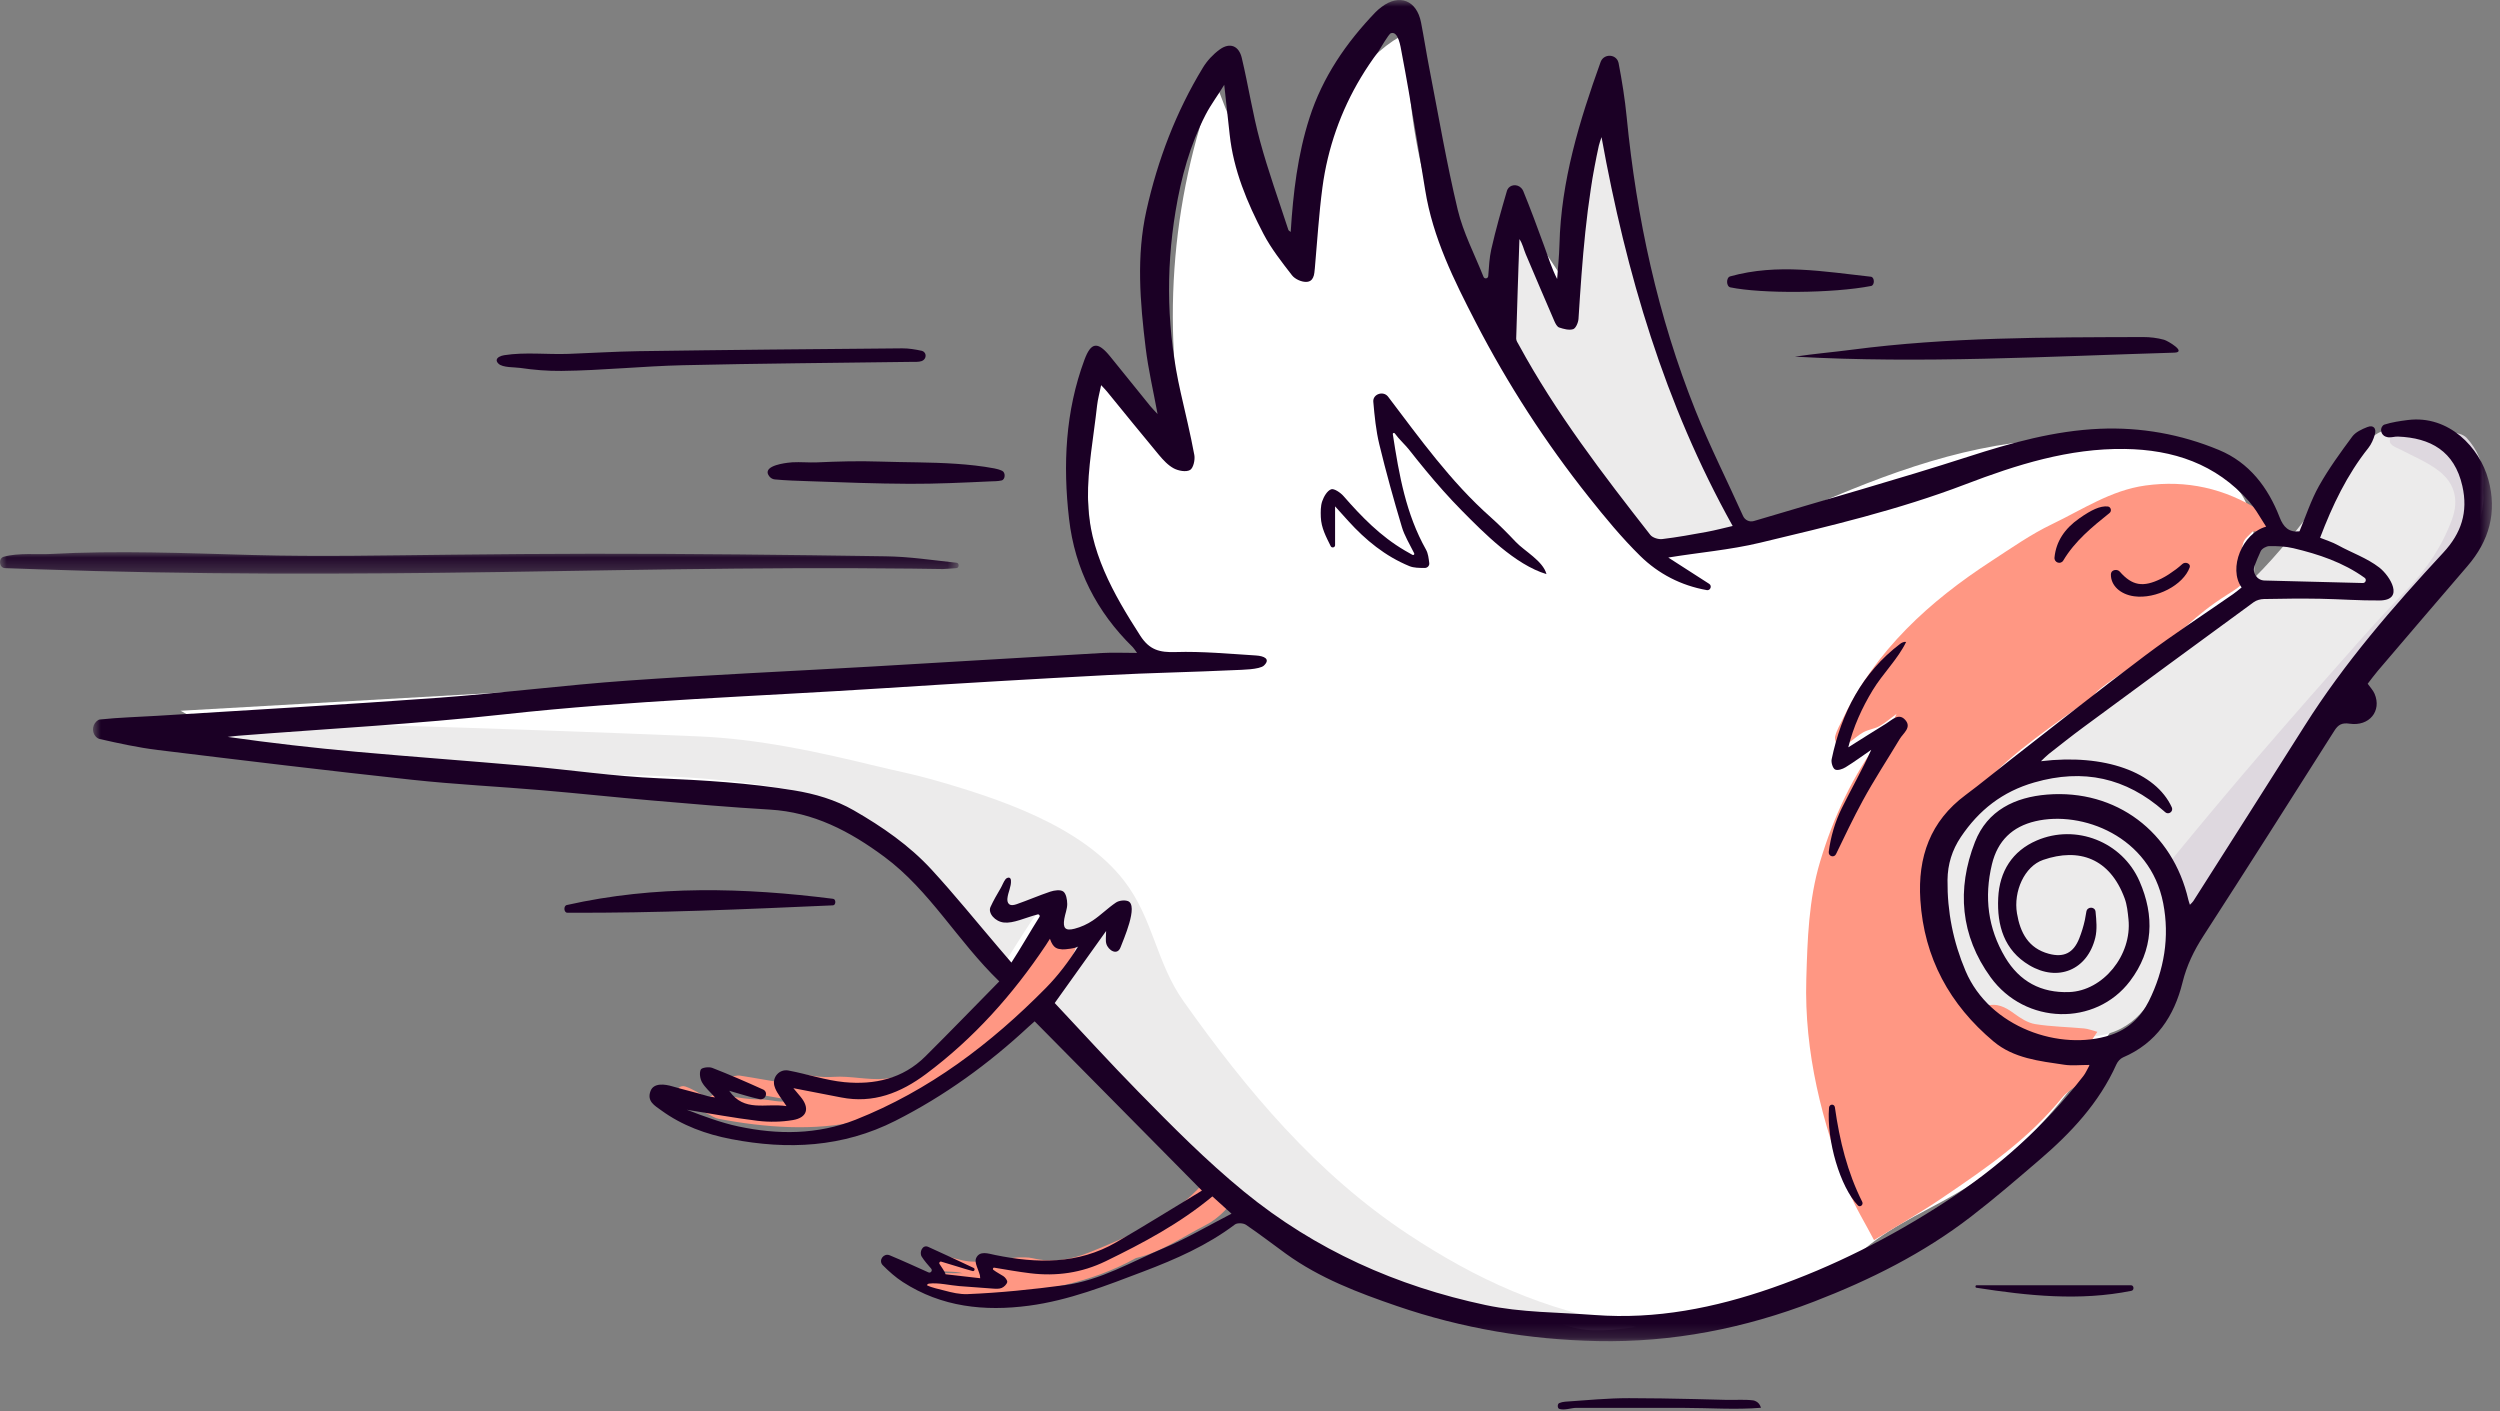
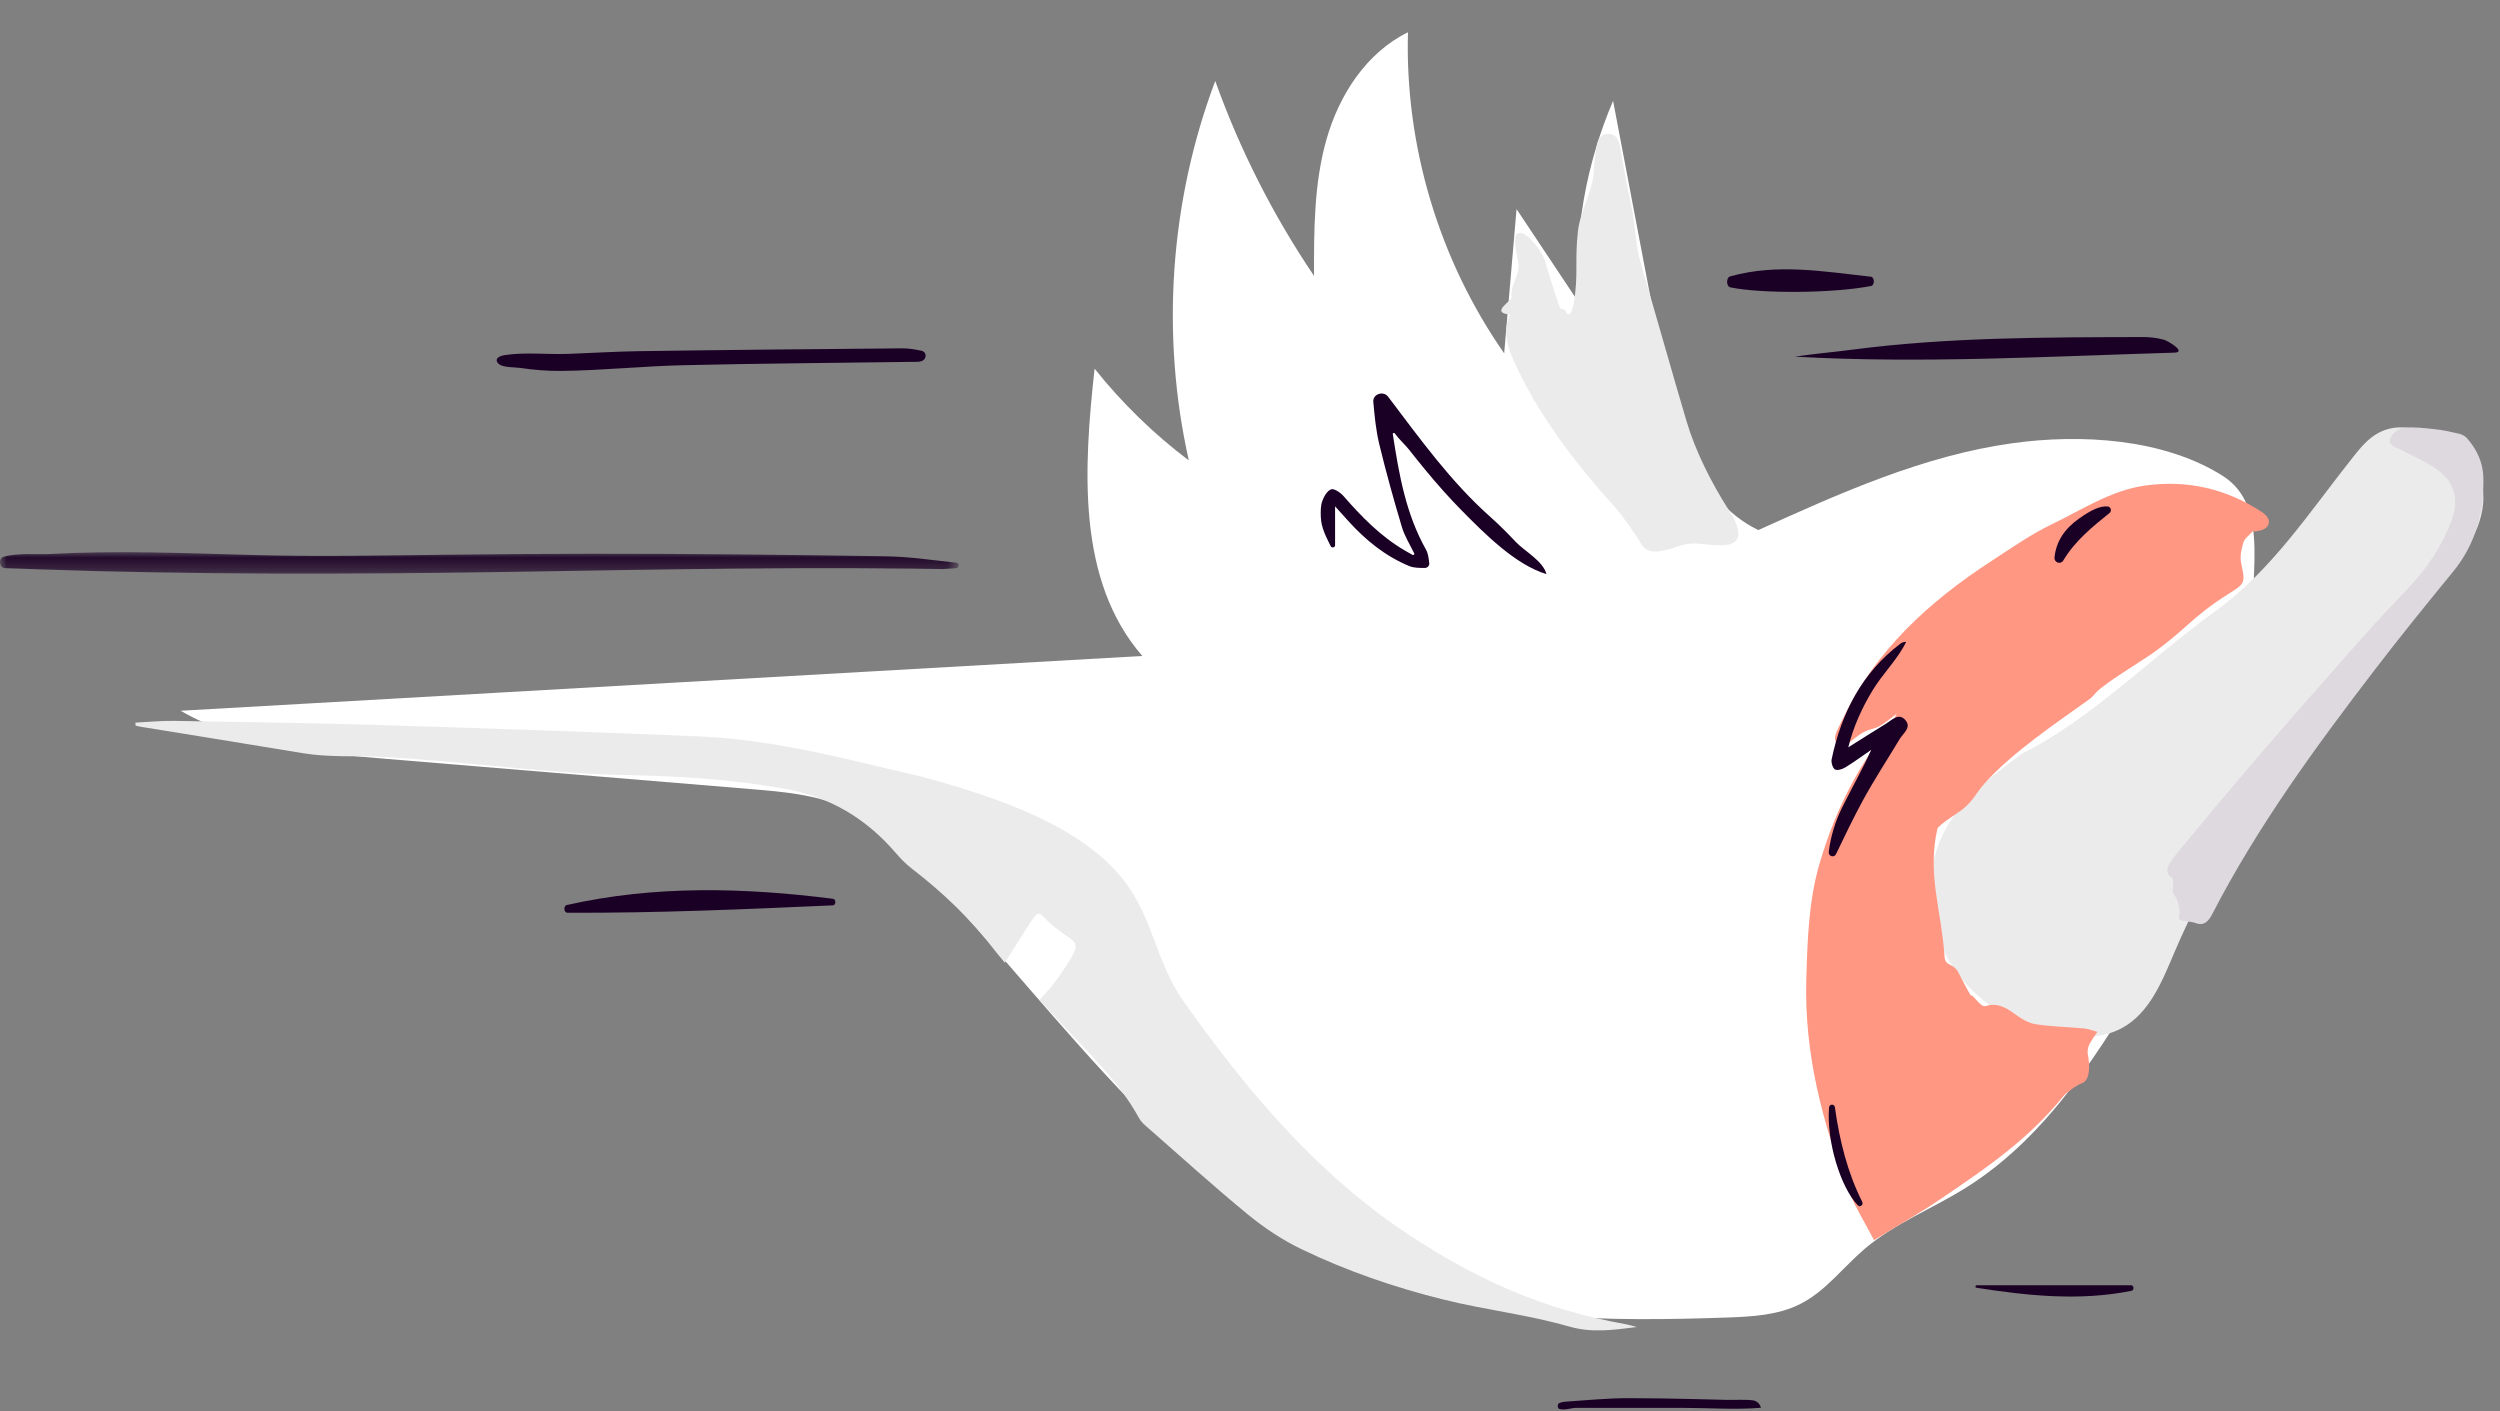
<svg xmlns="http://www.w3.org/2000/svg" width="186" height="105" viewBox="0 0 186 105" fill="none">
  <rect x="0" y="0" width="186" height="105" fill="#808080" stroke="none" />
  <path fill-rule="evenodd" clip-rule="evenodd" d="M149.751 32.972C143.117 33.889 136.914 36.68 130.818 39.438C126.038 37.118 124.521 31.203 123.533 26.01L120.014 7.506C118.006 12.185 117.101 17.327 117.391 22.405C115.871 20.122 114.351 17.839 112.831 15.556C112.524 19.133 112.217 22.71 111.91 26.287C107.064 19.345 104.517 10.847 104.752 2.402C101.663 3.913 99.64 7.054 98.699 10.344C97.758 13.633 97.757 17.106 97.764 20.526C94.719 16.021 92.244 11.137 90.414 6.024C87.04 14.983 86.349 24.921 88.449 34.256C85.835 32.284 83.474 29.985 81.437 27.429C80.628 34.827 80.094 43.172 84.99 48.804C61.139 50.163 37.288 51.522 13.438 52.881C18.03 55.53 23.52 56.028 28.812 56.466C37.853 57.216 46.895 57.965 55.935 58.714C58.265 58.907 60.645 59.113 62.783 60.053C65.129 61.084 67.008 62.923 68.765 64.78C79.285 75.896 88.272 89.653 102.597 95.155C110.735 98.281 119.705 98.325 128.425 98.026C130.313 97.961 132.269 97.865 133.951 97.011C135.831 96.057 137.126 94.283 138.728 92.918C140.954 91.022 143.749 89.936 146.232 88.387C152.43 84.521 156.37 78.014 160.08 71.748C164.481 64.316 169.045 56.107 167.743 47.582C167.103 43.391 169.154 37.785 165.344 35.387C160.934 32.611 154.772 32.277 149.751 32.972Z" fill="white" />
  <path fill-rule="evenodd" clip-rule="evenodd" d="M150.457 56.056C148.299 57.649 146.075 59.314 144.778 61.649C143.095 64.678 143.278 68.582 145.056 71.558C146.834 74.533 150.085 76.544 153.542 77.041C154.982 77.249 156.515 77.195 157.803 76.525C159.921 75.422 160.871 72.988 161.799 70.805C164.247 65.047 167.667 59.755 171.071 54.494C173.069 51.406 175.103 48.274 177.878 45.843C179.662 44.28 181.744 43.014 183.213 41.156C184.681 39.299 185.394 36.551 184.061 34.596C182.07 32.83 179.317 30.951 176.962 32.204C176.171 32.625 175.592 33.344 175.037 34.044C171.833 38.079 168.999 42.468 164.796 45.487C160.195 48.794 155.531 53.545 150.457 56.056Z" fill="#ECEBEB" />
  <path fill-rule="evenodd" clip-rule="evenodd" d="M146.62 74.059C146.848 74.003 147.346 74.973 147.721 74.853C148.561 74.585 149.202 74.928 149.859 75.412C150.325 75.755 150.87 76.105 151.422 76.194C152.623 76.387 153.851 76.404 155.065 76.517C155.367 76.546 155.661 76.666 156.043 76.767C155.787 77.167 155.57 77.442 155.428 77.751C155.336 77.952 155.292 78.214 155.332 78.428C155.468 79.136 155.568 80.36 154.876 80.6C154.509 80.727 153.729 81.295 153.491 81.587C150.857 84.806 147.897 86.818 144.437 89.168C142.854 90.243 141.181 91.187 139.428 92.265C138.761 90.979 138.02 89.814 137.529 88.552C135.565 83.501 134.226 78.313 134.389 72.833C134.476 69.893 134.563 66.952 135.417 64.102C136.419 60.758 137.869 57.633 139.999 54.841C140.406 54.308 140.804 53.767 141.109 53.108C140.691 53.415 140.295 53.764 139.846 54.017C139.475 54.225 139.014 54.274 138.639 54.477C138.245 54.69 137.916 55.019 137.537 55.266C137.29 55.426 137.005 55.529 136.738 55.658C136.662 55.364 136.47 55.042 136.535 54.784C136.652 54.314 136.917 53.881 137.13 53.436C139.56 48.357 143.553 44.737 148.184 41.726C149.649 40.773 151.094 39.754 152.662 39.003C154.92 37.921 157.048 36.477 159.611 36.123C162.68 35.698 165.524 36.334 168.134 37.999C168.552 38.265 169.005 38.628 168.72 39.126C168.547 39.428 168.012 39.524 167.58 39.554C167.347 39.822 167.002 40.055 166.907 40.365C166.756 40.853 166.639 41.42 166.742 41.904C167.067 43.428 167.052 43.389 165.696 44.252C163.022 45.954 162.605 46.884 160.009 48.702C159.281 49.212 156.546 50.858 155.936 51.539C155.789 51.704 155.645 51.88 155.468 52.008C152.986 53.792 149.712 55.978 147.672 58.265C146.926 59.102 146.889 59.493 146.011 60.219C145.785 60.405 144.206 61.389 144.144 61.658C143.363 65.031 144.45 67.741 144.675 71.184C144.723 71.909 145.323 71.637 145.691 72.332C145.993 72.901 146.217 73.373 146.62 74.059Z" fill="#FF9783" />
-   <path fill-rule="evenodd" clip-rule="evenodd" d="M58.976 81.869C57.715 81.645 56.661 81.481 55.62 81.258C55.265 81.182 54.906 81.004 54.621 80.786C54.449 80.654 54.415 80.353 54.319 80.128C54.563 80.091 54.817 79.99 55.049 80.026C56.273 80.215 57.491 80.447 58.715 80.641C58.887 80.668 59.219 80.601 59.244 80.515C59.474 79.718 60.03 79.989 60.57 80.063C61.059 80.131 61.564 80.149 62.056 80.116C63.226 80.037 64.611 80.371 65.778 80.263C67.427 80.111 68.727 79.249 69.95 78.275C72.144 76.529 74.091 73.964 75.83 71.803C76.505 70.963 76.884 70.183 77.54 69.33C77.829 68.954 78.013 68.503 78.343 67.909C78.691 68.231 79.072 68.584 79.454 68.937C79.593 69.064 79.71 69.249 79.875 69.307C80.571 69.55 81.811 69.523 81.376 70.127C80.68 71.094 79.197 73.131 78.343 73.966C75.342 76.9 73.059 78.346 69.563 80.683C68.189 81.602 65.605 82.996 63.984 83.38C60.613 84.178 56.867 83.896 53.448 83.235C53.032 83.155 52.546 82.728 52.129 82.68C51.142 82.567 50.911 81.998 50.464 81.363C50.219 81.015 50.645 80.721 50.972 80.83C51.52 81.012 52.02 81.337 52.53 81.619C52.767 81.749 53.083 81.345 53.327 81.386C54.407 81.569 55.498 81.805 56.584 81.798C57.369 81.794 58.03 82.11 58.976 81.869Z" fill="#FF9783" />
-   <path fill-rule="evenodd" clip-rule="evenodd" d="M71.636 94.727C70.884 94.535 70.063 94.673 69.542 94.467C69.325 94.382 69.307 93.389 69.138 93.175C69.39 93.078 69.792 93.33 70.041 93.337C72.725 94.157 72.161 93.862 75.756 93.548C76.103 93.562 76.462 93.525 76.794 93.604C78.257 93.953 79.656 93.735 81.029 93.184C83.947 92.016 87.349 90.53 89.472 88.084C89.7 87.821 89.239 87.568 89.499 87.227C89.961 87.488 90.46 87.719 90.902 88.034C91.679 88.587 91.762 89.42 91.082 90.112C90.682 90.518 90.21 90.886 89.708 91.143C87.998 92.016 86.335 93.189 84.515 93.598C81.225 95.437 77.353 96.146 73.535 96.42C72.263 96.511 71.008 96.509 69.799 95.969C69.399 95.79 68.914 95.815 68.503 95.652C68.302 95.572 68.183 95.276 68.027 95.079C68.247 94.961 68.463 94.753 68.687 94.743C69.595 94.705 70.506 94.727 71.636 94.727Z" fill="#FF9783" />
  <path fill-rule="evenodd" clip-rule="evenodd" d="M121.777 98.731C119.959 98.959 118.433 99.174 116.775 98.702C113.478 97.764 110.695 97.504 107.364 96.678C103.733 95.778 100.193 94.56 96.818 92.933C95.408 92.253 94.062 91.358 92.847 90.361C90.299 88.271 87.854 86.05 85.372 83.876C85.146 83.679 84.901 83.469 84.76 83.211C83.194 80.345 80.813 78.176 78.649 75.821C78.223 75.359 77.796 74.897 77.331 74.393C77.706 73.972 78.088 73.609 78.392 73.188C78.909 72.474 79.441 71.758 79.847 70.979C80.353 70.008 79.708 69.955 78.857 69.277C78.66 69.121 78.459 68.968 78.264 68.809C77.4 68.102 77.393 67.535 76.76 68.491C76.094 69.496 75.461 70.523 74.76 71.624C74.478 71.282 74.249 71.023 74.039 70.748C72.247 68.405 70.142 66.391 67.813 64.603C67.379 64.269 66.99 63.861 66.63 63.443C64.426 60.888 61.732 59.275 58.393 58.684C54.506 57.996 50.603 57.736 46.664 57.667C40.606 57.56 34.439 56.616 28.388 56.312C26.38 56.211 24.507 56.367 22.507 56.033C18.505 55.365 14.497 54.727 10.492 54.075C10.354 54.053 10.219 54.016 10.082 53.986C10.081 53.911 10.079 53.837 10.078 53.763C11.033 53.717 11.99 53.618 12.944 53.633C18.053 53.718 23.163 53.788 28.271 53.944C36.156 54.185 44.04 54.454 51.922 54.784C56.418 54.972 60.806 55.924 65.169 56.99C66.555 57.329 67.96 57.599 69.332 57.989C74.236 59.381 80.458 61.42 83.634 65.532C85.809 68.347 86.008 71.611 88.067 74.512C92.777 81.148 97.942 87.323 104.774 91.836C109.94 95.248 114.874 97.45 120.997 98.529C121.188 98.563 121.374 98.626 121.777 98.731Z" fill="#ECEBEB" />
  <path fill-rule="evenodd" clip-rule="evenodd" d="M116.851 23.319C116.928 23.09 117.037 22.866 117.077 22.63C117.459 20.391 117.139 19.419 117.403 17.164C117.581 15.636 118.538 14.186 118.587 12.64C118.605 12.092 118.687 11.545 118.766 11.002C118.842 10.484 119.009 9.972 119.626 9.96C120.231 9.949 120.442 10.422 120.541 10.952C120.794 12.313 121.006 13.684 121.314 15.032C121.714 16.782 121.614 18.039 122.121 19.759C123.22 23.492 124.376 27.622 125.483 31.353C126.151 33.605 127.336 35.922 128.577 37.881C128.763 38.174 128.967 38.464 129.101 38.783C129.487 39.697 129.467 40.366 128.505 40.535C128.22 40.586 127.919 40.563 127.626 40.555C126.796 40.531 126.014 40.298 125.126 40.564C123.978 40.908 122.658 41.494 122.066 40.412C121.798 39.921 120.656 38.301 120.277 37.881C117.215 34.488 114.287 30.721 112.468 26.489C112.097 25.625 111.837 24.32 112.37 23.403C110.791 23.288 112.496 22.374 112.468 22.133C112.342 21.07 113.065 20.681 112.968 19.616C112.915 19.041 112.396 17.438 113.022 17.33C113.645 17.223 114.719 18.736 114.897 19.277C115.261 20.391 115.567 21.526 115.959 22.628C116.218 23.357 116.298 22.675 116.617 23.382C116.695 23.361 116.773 23.34 116.851 23.319Z" fill="#ECEBEB" />
  <path fill-rule="evenodd" clip-rule="evenodd" d="M161.644 65.32C160.848 64.913 161.39 64.188 162.107 63.315C164.139 60.843 166.197 58.391 168.285 55.964C170.655 53.21 173.058 50.484 175.469 47.764C176.632 46.452 177.822 45.163 179.041 43.902C180.529 42.363 181.694 40.647 182.431 38.633C182.953 37.206 182.63 35.98 181.51 35.083C180.652 34.398 179.581 33.969 178.593 33.45C178.208 33.248 177.638 33.106 177.845 32.589C177.981 32.247 178.466 31.861 178.83 31.824C179.605 31.745 180.405 31.853 181.188 31.937C181.779 32.001 182.365 32.129 182.943 32.266C183.155 32.316 183.387 32.432 183.529 32.589C184.285 33.428 184.743 34.435 184.763 35.541C184.81 38.108 184.192 40.482 182.508 42.536C180.544 44.932 178.592 47.341 176.708 49.799C172.255 55.606 167.945 61.509 164.583 68.023C164.332 68.511 163.995 68.913 163.382 68.684C162.761 68.45 161.948 68.665 162.129 68.146C162.246 67.808 162.053 66.899 161.767 66.591C161.487 66.289 161.809 65.986 161.644 65.32Z" fill="#DED8DF" />
  <mask id="mask0_712_18346" style="mask-type:alpha" maskUnits="userSpaceOnUse" x="6" y="0" width="180" height="100">
-     <path d="M6.919 0H185.401V99.783H6.919V0Z" fill="white" />
-   </mask>
+     </mask>
  <g mask="url(#mask0_712_18346)">
    <path fill-rule="evenodd" clip-rule="evenodd" d="M168.476 43.19C170.931 43.252 173.349 43.314 175.795 43.377C176.003 43.382 176.098 43.111 175.929 42.989C175.927 42.987 175.925 42.986 175.923 42.985C174.326 41.838 172.502 41.233 170.623 40.786C170.047 40.649 169.435 40.624 168.84 40.63C168.618 40.632 168.286 40.815 168.197 41.007C168.03 41.363 167.881 41.728 167.744 42.083C167.541 42.607 167.918 43.175 168.476 43.19ZM69.028 95.536C68.999 95.556 68.977 95.585 68.965 95.622C69.319 95.805 69.849 95.906 70.251 96.014C70.819 96.167 71.401 96.306 71.993 96.282C74.404 96.184 76.817 95.934 79.212 95.615C81.877 95.26 84.2 93.867 86.634 92.839C88.305 92.134 89.88 91.198 91.625 90.299C91.06 89.789 90.644 89.413 90.202 89.013C87.758 91.044 85.043 92.481 82.269 93.832C80.472 94.706 78.604 94.968 76.652 94.731C75.756 94.623 74.867 94.461 73.976 94.315C73.883 94.3 73.833 94.421 73.908 94.479C74.144 94.66 74.405 94.787 74.647 94.943C74.79 95.037 74.968 95.272 74.937 95.393C74.892 95.567 74.696 95.754 74.519 95.826C74.323 95.906 74.075 95.886 73.853 95.87C73.027 95.811 72.201 95.749 71.375 95.686C70.678 95.632 69.805 95.412 69.117 95.502C69.083 95.507 69.052 95.518 69.028 95.536ZM59.027 80.96C59.244 81.22 59.403 81.41 59.562 81.6C60.258 82.438 60.067 83.152 58.991 83.333C58.142 83.476 57.244 83.493 56.389 83.391C54.617 83.178 52.859 82.847 51.095 82.566C52.349 83.043 53.626 83.529 54.947 83.81C57.882 84.435 60.828 84.426 63.654 83.307C69.119 81.143 73.715 77.661 77.82 73.497C78.716 72.589 79.55 71.49 80.221 70.403C80.131 70.55 79.21 70.651 79.035 70.634C78.676 70.598 78.365 70.583 78.115 69.844C78.002 70.022 77.911 70.172 77.814 70.317C75.352 74.001 72.442 77.262 68.886 79.912C67.005 81.314 64.969 82.119 62.582 81.65C61.436 81.424 60.289 81.205 59.027 80.96ZM119.154 10.202C119.072 10.46 118.995 10.645 118.953 10.838C118.016 15.082 117.717 19.402 117.44 23.726C117.422 24 117.24 24.427 117.042 24.491C116.736 24.588 116.336 24.476 116.004 24.366C115.85 24.316 115.726 24.078 115.648 23.899C114.929 22.241 114.223 20.577 113.517 18.914C113.358 18.54 113.281 18.131 113.046 17.789C112.963 20.257 112.873 22.724 112.805 25.192C112.801 25.351 112.926 25.519 113.009 25.672C115.762 30.733 119.25 35.279 122.78 39.792C122.948 40.006 123.381 40.141 123.667 40.107C124.783 39.974 125.891 39.771 126.997 39.569C127.621 39.454 128.235 39.289 128.911 39.133C123.845 30.048 120.99 20.342 119.154 10.202ZM78.471 74.625C80.528 76.814 82.571 79.062 84.695 81.228C87.222 83.806 89.751 86.365 92.562 88.664C97.879 93.011 103.927 95.692 110.533 97.097C113.176 97.659 115.945 97.632 118.659 97.837C123.202 98.18 127.576 97.308 131.839 95.823C136.391 94.237 140.65 92.074 144.715 89.433C148.68 86.857 152.115 83.778 155.007 80.051C155.176 79.833 155.284 79.568 155.472 79.231C154.739 79.231 154.154 79.302 153.592 79.218C151.74 78.943 149.821 78.745 148.32 77.484C145.063 74.75 143.15 71.279 142.874 66.952C142.67 63.758 143.613 61.097 146.242 59.146C147.388 58.295 148.487 57.379 149.615 56.502C152.941 53.915 156.24 51.293 159.609 48.764C161.733 47.17 163.963 45.72 166.143 44.202C166.363 44.048 166.567 43.871 166.776 43.707C165.763 42.292 166.827 39.668 168.6 39.183C168.356 38.796 168.122 38.414 167.881 38.04C167.742 37.826 167.492 37.492 167.323 37.3C164.857 34.502 161.675 33.456 158.089 33.403C153.93 33.342 150.036 34.577 146.223 36.035C141.25 37.937 136.093 39.149 130.943 40.381C128.709 40.916 126.393 41.107 124.12 41.481L127.162 43.437C127.394 43.586 127.256 43.952 126.985 43.904C126.983 43.904 126.98 43.903 126.977 43.903C125.073 43.564 123.389 42.693 122.034 41.362C120.653 40.005 119.41 38.493 118.2 36.971C114.987 32.928 112.171 28.58 109.797 23.985C108.174 20.843 106.603 17.688 106.035 14.147C105.64 11.685 105.227 9.226 104.804 6.768C104.64 5.812 104.461 4.857 104.282 3.904C104.202 3.477 104.036 2.285 103.485 2.471C103.3 2.533 102.678 3.663 102.539 3.85C102.08 4.465 101.65 5.101 101.254 5.76C99.752 8.256 98.774 11.044 98.39 13.938C98.125 15.932 98.005 17.945 97.825 19.949C97.783 20.415 97.75 20.962 97.177 20.973C96.823 20.98 96.344 20.763 96.127 20.484C95.363 19.497 94.576 18.499 94.001 17.398C92.789 15.075 91.772 12.662 91.487 10.008C91.354 8.775 91.217 7.543 91.083 6.31C90.635 7.059 90.098 7.76 89.698 8.534C88.534 10.788 87.881 13.185 87.463 15.703C86.709 20.249 86.832 24.731 87.844 29.207C88.194 30.754 88.571 32.297 88.859 33.856C88.924 34.213 88.784 34.829 88.539 34.968C88.242 35.136 87.678 35.031 87.331 34.848C86.905 34.621 86.543 34.227 86.224 33.846C84.92 32.284 83.643 30.699 82.355 29.125C82.239 28.983 82.108 28.855 81.925 28.656C81.807 29.237 81.675 29.7 81.623 30.171C81.369 32.495 80.913 34.825 80.945 37.147C80.996 40.959 82.826 44.172 84.836 47.296C85.522 48.363 86.283 48.55 87.457 48.513C89.446 48.451 91.445 48.643 93.438 48.767C94.054 48.806 94.544 49.028 94.04 49.514C93.719 49.823 92.341 49.833 91.903 49.854C88.731 50.006 85.555 50.059 82.385 50.227C76.841 50.52 71.299 50.845 65.759 51.202C56.353 51.809 46.93 52.112 37.548 53.144C30.963 53.868 24.338 54.219 17.731 54.738C17.466 54.759 17.203 54.796 16.939 54.826C20.144 55.28 23.324 55.644 26.51 55.932C30.719 56.312 34.934 56.614 39.143 56.986C42.43 57.276 45.707 57.764 48.999 57.903C52.376 58.046 55.734 58.253 59.07 58.803C60.637 59.061 62.143 59.497 63.528 60.294C65.644 61.512 67.653 62.898 69.312 64.702C71.043 66.586 72.654 68.583 74.318 70.53C74.602 70.862 74.887 71.194 75.248 71.616C75.885 70.645 76.718 69.191 77.335 68.219C77.395 68.123 77.307 68.005 77.199 68.034C76.237 68.29 75.409 68.707 74.703 68.637C74.033 68.572 73.487 67.933 73.692 67.482C73.912 66.999 74.178 66.541 74.447 66.085C74.573 65.871 74.657 65.616 74.808 65.418C74.892 65.307 75.075 65.243 75.164 65.35C75.2 65.393 75.21 65.453 75.215 65.509C75.248 65.961 74.996 66.386 74.952 66.838C74.938 66.988 74.955 67.157 75.066 67.258C75.217 67.394 75.451 67.336 75.642 67.27C76.484 66.977 77.303 66.62 78.147 66.336C78.448 66.237 78.897 66.174 79.107 66.329C79.322 66.487 79.399 66.934 79.402 67.256C79.405 67.624 79.244 67.992 79.183 68.364C79.069 69.062 79.26 69.275 79.951 69.096C80.425 68.974 80.898 68.759 81.305 68.485C81.906 68.082 82.425 67.554 83.026 67.151C83.254 66.999 83.647 66.95 83.905 67.037C84.749 67.325 83.541 70.002 83.376 70.462C83.129 71.147 82.447 70.689 82.312 70.221C82.237 69.963 82.295 69.666 82.295 69.267C81 71.081 79.779 72.791 78.471 74.625ZM69.28 94.387C69.033 94.097 68.773 93.813 68.574 93.492C68.377 93.175 68.627 92.575 69.057 92.766C70.192 93.27 71.312 93.809 72.438 94.334C72.573 94.397 72.501 94.605 72.357 94.566C71.7 94.391 70.763 94.074 70.027 93.866C69.927 93.838 69.845 93.947 69.898 94.036C70.049 94.286 70.29 94.579 70.349 94.805C71.191 94.901 72.051 95 72.927 95.1C72.916 94.98 72.917 94.93 72.905 94.883C72.796 94.453 72.478 93.929 72.619 93.613C72.881 93.025 73.521 93.266 74.029 93.37C77.138 94.006 80.198 94.08 83.057 92.422C85.216 91.169 87.335 89.845 89.424 88.581C85.201 84.308 81.113 80.172 76.978 75.988C76.9 76.056 76.713 76.214 76.534 76.381C73.541 79.166 70.274 81.534 66.618 83.386C62.691 85.373 58.614 85.557 54.417 84.752C52.538 84.392 50.746 83.744 49.178 82.597C48.725 82.264 48.106 81.943 48.4 81.169C48.643 80.531 49.499 80.671 50.003 80.819C51.01 81.114 51.666 81.253 52.671 81.555C52.788 81.59 52.913 81.6 53.197 81.65C52.805 81.207 52.446 80.906 52.231 80.524C52.083 80.261 52.019 79.83 52.136 79.579C52.208 79.427 52.742 79.354 52.99 79.45C54.272 79.948 55.534 80.499 56.788 81.067C56.807 81.075 56.825 81.086 56.842 81.097C57.118 81.287 56.992 81.737 56.661 81.781C56.607 81.788 56.554 81.788 56.504 81.777C55.778 81.619 55.069 81.387 54.252 81.154C55.369 82.771 56.946 82.056 58.515 82.295C58.156 81.743 57.843 81.384 57.673 80.966C57.648 80.906 57.628 80.843 57.611 80.779C57.443 80.132 57.994 79.526 58.647 79.644L58.658 79.646C60.051 79.906 61.419 80.377 62.82 80.512C65.053 80.726 67.169 80.263 68.843 78.6C70.688 76.766 72.496 74.896 74.347 73.015C71.216 69.988 69.187 66.26 65.799 63.749C63.22 61.837 60.523 60.423 57.264 60.233C54.349 60.063 51.439 59.807 48.53 59.557C45.79 59.322 43.056 59.026 40.316 58.793C37.102 58.519 33.877 58.363 30.672 58.017C24.359 57.334 18.054 56.572 11.75 55.801C10.292 55.623 8.848 55.307 7.413 54.981C7.351 54.968 7.293 54.938 7.237 54.899C6.831 54.611 6.816 54 7.183 53.664C7.264 53.59 7.347 53.539 7.435 53.53C8.85 53.378 10.277 53.345 11.699 53.256C18.687 52.816 25.677 52.424 32.659 51.912C37.346 51.569 42.015 50.969 46.703 50.637C52.739 50.21 58.787 49.942 64.828 49.593C70.545 49.263 76.26 48.911 81.978 48.584C82.792 48.537 83.611 48.577 84.595 48.577C84.41 48.326 84.354 48.223 84.274 48.145C81.591 45.522 79.969 42.345 79.538 38.605C79.075 34.586 79.26 30.605 80.684 26.765C81.177 25.438 81.675 25.391 82.594 26.518C83.594 27.745 84.582 28.981 85.58 30.211C85.733 30.398 85.906 30.568 86.123 30.803C85.81 29.097 85.434 27.502 85.237 25.885C84.822 22.479 84.534 19.063 85.295 15.656C86.136 11.889 87.493 8.328 89.496 5.034C89.811 4.515 90.26 4.035 90.75 3.68C91.497 3.14 92.172 3.394 92.389 4.311C92.877 6.365 93.195 8.463 93.747 10.498C94.351 12.726 95.139 14.903 95.853 17.101C95.871 17.156 95.951 17.191 96.028 17.258C96.21 14.354 96.543 11.52 97.426 8.771C98.404 5.725 100.154 3.183 102.336 0.909C102.474 0.764 102.633 0.637 102.792 0.516C104.105 -0.486 105.403 0.018 105.724 1.666C105.947 2.804 106.121 3.951 106.343 5.088C107.026 8.597 107.623 12.127 108.453 15.599C108.865 17.319 109.714 18.932 110.373 20.595C110.445 20.776 110.71 20.734 110.725 20.54C110.781 19.819 110.811 19.172 110.951 18.55C111.283 17.083 111.697 15.633 112.119 14.189C112.127 14.165 112.136 14.14 112.147 14.117C112.335 13.721 112.88 13.671 113.18 13.989C113.242 14.055 113.294 14.125 113.326 14.204C113.877 15.552 114.383 16.921 114.882 18.291C115.182 19.112 115.438 19.949 115.851 20.757C115.91 19.901 116.002 19.047 116.024 18.191C116.142 13.459 117.506 9.012 119.084 4.618C119.095 4.587 119.107 4.558 119.122 4.529C119.375 4.029 120.116 4.019 120.366 4.522C120.391 4.573 120.41 4.626 120.421 4.68C120.676 6.01 120.893 7.354 121.024 8.702C121.758 16.217 123.34 23.534 126.144 30.546C127.209 33.207 128.509 35.773 129.683 38.39C129.823 38.701 130.166 38.861 130.49 38.764C135.806 37.173 141.154 35.682 146.434 33.979C149.643 32.943 152.856 32.044 156.226 31.901C159.283 31.771 162.269 32.306 165.094 33.481C167.341 34.415 168.741 36.254 169.608 38.496C169.891 39.227 170.298 39.622 171.082 39.532C171.558 38.401 171.937 37.214 172.534 36.153C173.256 34.868 174.132 33.665 175.01 32.479C175.257 32.145 175.723 31.933 176.13 31.773C176.589 31.593 176.818 31.871 176.689 32.325C176.587 32.681 176.429 33.049 176.201 33.335C174.617 35.325 173.536 37.587 172.614 40.01C173.042 40.185 173.522 40.329 173.951 40.567C174.943 41.117 176.094 41.509 177.018 42.223C177.817 42.84 178.933 44.654 177.048 44.675C175.575 44.691 174.102 44.574 172.628 44.548C171.23 44.523 169.831 44.54 168.433 44.568C168.176 44.573 167.878 44.654 167.674 44.803C163.443 47.895 159.221 50.998 155.003 54.108C154.135 54.748 153.291 55.42 152.441 56.085C152.256 56.23 152.093 56.405 151.847 56.634C156.594 56.061 160.383 57.447 161.582 60.064C161.722 60.37 161.344 60.651 161.093 60.429C161.06 60.399 161.026 60.37 160.993 60.34C158.166 57.859 154.999 57.166 151.357 58.212C148.978 58.895 147.233 60.27 145.886 62.274C145.238 63.238 144.906 64.303 144.895 65.473C144.872 67.825 145.316 70.07 146.238 72.241C148.029 76.457 153.283 78.234 157.02 77.01C158.329 76.581 159.275 75.687 159.877 74.478C161.02 72.18 161.43 69.709 160.942 67.198C159.974 62.217 154.899 60.283 151.429 61.1C149.718 61.502 148.621 62.552 148.2 64.303C147.612 66.748 147.899 69.066 149.184 71.226C150.254 73.025 151.86 73.886 153.947 73.81C156.466 73.719 158.631 71.069 158.359 68.393C158.305 67.868 158.254 67.324 158.073 66.836C156.974 63.855 154.679 63.057 152.011 63.975C150.62 64.454 149.788 66.322 150.064 67.96C150.304 69.39 150.911 70.552 152.43 70.96C153.55 71.262 154.267 70.903 154.697 69.815C154.872 69.372 155.014 68.91 155.115 68.445C155.159 68.241 155.189 68.034 155.227 67.819C155.295 67.435 155.863 67.436 155.908 67.823C155.908 67.826 155.908 67.829 155.909 67.832C155.973 68.475 156.038 69.161 155.887 69.775C155.298 72.164 153.111 73.08 150.981 71.813C149.108 70.7 148.568 68.855 148.667 66.807C148.762 64.835 149.71 63.318 151.531 62.533C154.443 61.277 157.887 62.615 159.178 65.561C160.302 68.126 160.224 70.685 158.468 72.999C155.91 76.369 150.68 76.262 148.1 72.705C145.861 69.619 145.564 66.161 146.937 62.646C147.862 60.28 149.931 59.309 152.303 59.117C157.439 58.703 161.656 61.895 162.817 66.959C162.839 67.056 162.876 67.148 162.929 67.316C163.038 67.201 163.125 67.133 163.182 67.044C165.947 62.696 168.717 58.35 171.47 53.994C174.428 49.314 178.032 45.157 181.776 41.122C183.12 39.674 183.641 38.109 183.198 36.153C182.611 33.564 180.835 32.575 178.401 32.481C178.153 32.472 177.895 32.571 177.657 32.531C177.605 32.522 177.555 32.508 177.505 32.491C177.173 32.377 177.038 31.955 177.265 31.687C177.304 31.641 177.347 31.607 177.395 31.591C177.953 31.412 178.545 31.326 179.13 31.251C182.207 30.856 184.483 33.312 185.132 35.674C185.803 38.116 185.196 40.243 183.568 42.129C181.337 44.716 179.122 47.318 176.903 49.916C176.643 50.221 176.409 50.547 176.156 50.871C176.342 51.135 176.557 51.353 176.669 51.617C177.215 52.9 176.275 54.057 174.812 53.843C174.248 53.761 173.969 53.903 173.672 54.373C170.443 59.472 167.206 64.566 163.931 69.636C163.229 70.722 162.692 71.826 162.377 73.101C161.759 75.607 160.425 77.614 157.952 78.671C157.749 78.758 157.552 78.982 157.459 79.191C156.168 82.066 154.079 84.287 151.738 86.293C150.062 87.731 148.387 89.175 146.639 90.521C143.098 93.25 139.143 95.224 134.994 96.827C129.799 98.834 124.412 99.891 118.862 99.777C113.775 99.672 108.788 98.835 103.931 97.169C101.025 96.172 98.195 95.097 95.685 93.287C94.689 92.569 93.718 91.813 92.701 91.126C92.502 90.991 92.056 90.968 91.878 91.102C89.81 92.662 87.467 93.689 85.082 94.595C82.302 95.651 79.516 96.752 76.547 97.145C73.25 97.581 70.055 97.248 67.172 95.384C66.63 95.033 66.133 94.592 65.677 94.131C65.662 94.115 65.648 94.099 65.634 94.081C65.371 93.727 65.755 93.234 66.168 93.384C66.178 93.387 66.187 93.391 66.197 93.395C67.165 93.798 68.119 94.236 69.076 94.665C69.247 94.742 69.402 94.53 69.28 94.387Z" fill="#1B0025" />
  </g>
  <mask id="mask1_712_18346" style="mask-type:alpha" maskUnits="userSpaceOnUse" x="0" y="41" width="72" height="2">
    <path d="M0 41.083H71.324V42.68H0V41.083Z" fill="white" />
  </mask>
  <g mask="url(#mask1_712_18346)">
    <path fill-rule="evenodd" clip-rule="evenodd" d="M0.282 41.42C1.368 41.117 2.816 41.268 3.721 41.218C8.754 40.939 13.793 41.157 18.827 41.294C23.778 41.428 28.732 41.319 33.684 41.268C37.127 41.233 40.568 41.201 44.011 41.198C51.302 41.193 58.594 41.276 65.886 41.386C67.647 41.412 69.406 41.681 71.164 41.869C71.167 41.869 71.17 41.87 71.173 41.87C71.386 41.895 71.369 42.258 71.155 42.269C70.743 42.29 70.318 42.341 70.146 42.338C69.386 42.325 68.626 42.315 67.866 42.306C66.405 42.289 64.943 42.279 63.482 42.274C60.559 42.265 57.637 42.278 54.714 42.305C48.87 42.36 43.026 42.469 37.182 42.56C25.72 42.734 14.273 42.759 2.815 42.355C2.005 42.326 1.194 42.298 0.384 42.269L0.37 42.269C-0.067 42.254 -0.142 41.538 0.282 41.42Z" fill="#1B0025" />
  </g>
  <path fill-rule="evenodd" clip-rule="evenodd" d="M36.953 26.79C36.966 26.595 37.245 26.469 37.515 26.426C39.052 26.183 40.73 26.386 42.289 26.329C44.035 26.266 45.778 26.153 47.525 26.127C54.056 26.031 60.589 25.974 67.121 25.917C67.61 25.913 68.109 25.998 68.588 26.102C68.622 26.109 68.655 26.123 68.686 26.143C68.943 26.304 68.918 26.665 68.659 26.822C68.628 26.841 68.596 26.857 68.562 26.868C68.339 26.942 68.074 26.919 67.828 26.923C62.159 27.002 56.489 27.04 50.822 27.172C47.805 27.242 44.794 27.563 41.773 27.596C40.748 27.606 39.721 27.525 38.709 27.374C38.292 27.312 37.394 27.363 37.086 27.057C36.986 26.958 36.947 26.868 36.953 26.79Z" fill="#1B0025" />
  <path fill-rule="evenodd" clip-rule="evenodd" d="M161.761 26.238C152.354 26.515 142.951 27.065 133.536 26.535C134.94 26.323 136.353 26.205 137.76 26.021C144.969 25.078 152.208 25.099 159.446 25.077C159.967 25.075 160.499 25.14 161.006 25.278C161.282 25.353 162.73 26.209 161.761 26.238Z" fill="#1B0025" />
  <path fill-rule="evenodd" clip-rule="evenodd" d="M42.17 67.334C48.757 65.849 55.366 66.037 61.983 66.871C62.211 66.899 62.2 67.348 61.972 67.358C55.385 67.649 48.798 67.942 42.207 67.906C41.944 67.905 41.911 67.392 42.17 67.334Z" fill="#1B0025" />
-   <path fill-rule="evenodd" clip-rule="evenodd" d="M57.126 35.035C57.297 34.53 58.75 34.407 58.95 34.395C59.563 34.36 60.177 34.427 60.789 34.4C62.336 34.331 63.883 34.287 65.43 34.34C67.283 34.404 69.228 34.378 71.117 34.506C72.078 34.571 73.038 34.671 73.991 34.851C74.167 34.885 74.37 34.939 74.561 35.029C74.83 35.157 74.798 35.681 74.518 35.746C74.237 35.811 73.927 35.804 73.682 35.815C71.677 35.908 69.67 36.004 67.665 35.996C65.168 35.986 62.671 35.887 60.171 35.801C59.323 35.772 58.489 35.748 57.644 35.669C57.493 35.655 57.344 35.579 57.234 35.437C57.114 35.281 57.087 35.148 57.126 35.035Z" fill="#1B0025" />
  <path fill-rule="evenodd" clip-rule="evenodd" d="M128.726 20.562C132.245 19.58 135.722 20.208 139.194 20.588C139.478 20.619 139.491 21.222 139.209 21.277C136.368 21.829 131.065 21.859 128.739 21.38C128.422 21.314 128.412 20.649 128.726 20.562Z" fill="#1B0025" />
  <path fill-rule="evenodd" clip-rule="evenodd" d="M147.055 95.624H158.549C158.771 95.624 158.8 95.992 158.581 96.036C154.726 96.813 150.884 96.406 147.044 95.809C146.943 95.794 146.953 95.624 147.055 95.624Z" fill="#1B0025" />
  <path fill-rule="evenodd" clip-rule="evenodd" d="M130.959 104.589C130.982 104.635 131.001 104.684 131.016 104.738C129.114 104.897 127.149 104.746 125.234 104.746H123.126H119.201H117.238C116.92 104.746 116.377 104.951 116.006 104.819C115.861 104.768 115.864 104.447 116.007 104.389C116.15 104.331 116.3 104.296 116.442 104.286C118.026 104.178 119.61 104.022 121.195 104.023C122.807 104.024 124.419 104.053 126.031 104.09C126.837 104.109 127.644 104.13 128.45 104.151C129.114 104.168 129.776 104.107 130.439 104.188C130.56 104.203 130.757 104.302 130.851 104.421C130.892 104.473 130.929 104.528 130.959 104.589Z" fill="#1B0025" />
  <path fill-rule="evenodd" clip-rule="evenodd" d="M103.771 32.243C103.722 32.175 103.612 32.217 103.625 32.298C104.096 35.371 104.608 38.249 106.092 40.888C106.257 41.18 106.292 41.54 106.337 41.895C106.361 42.089 106.201 42.26 105.996 42.257C105.599 42.251 105.196 42.258 104.859 42.12C103.056 41.378 101.595 40.177 100.316 38.765C100.03 38.449 99.745 38.133 99.33 37.673V40.564C99.33 40.739 99.082 40.793 99.004 40.634C98.666 39.948 98.297 39.27 98.269 38.471C98.255 38.075 98.248 37.652 98.375 37.286C98.495 36.944 98.738 36.514 99.039 36.403C99.251 36.325 99.732 36.65 99.955 36.905C101.299 38.445 102.713 39.903 104.52 40.959C104.679 41.052 104.84 41.142 105.087 41.282C105.165 41.327 105.256 41.246 105.217 41.168C104.844 40.425 104.489 39.842 104.301 39.213C103.692 37.178 103.122 35.13 102.623 33.068C102.371 32.031 102.267 30.956 102.174 29.891C102.174 29.888 102.174 29.885 102.173 29.882C102.134 29.323 102.906 29.057 103.263 29.5C103.269 29.507 103.275 29.515 103.281 29.523C105.65 32.642 107.921 35.833 110.908 38.482C111.559 39.06 112.17 39.679 112.765 40.31C113.416 41.002 114.801 41.731 115.058 42.715C112.721 42.012 110.395 39.642 108.746 37.975C107.806 37.023 106.923 36.021 106.072 34.994C105.641 34.473 105.218 33.945 104.8 33.414C104.588 33.143 104.071 32.662 103.771 32.243Z" fill="#1B0025" />
  <path fill-rule="evenodd" clip-rule="evenodd" d="M136.599 63.546C136.454 63.847 136.016 63.705 136.059 63.372C136.204 62.245 136.525 61.162 137.026 60.137C137.732 58.694 138.539 57.304 139.22 55.786C138.586 56.222 137.965 56.681 137.312 57.083C137.086 57.222 136.717 57.349 136.527 57.249C136.356 57.16 136.225 56.726 136.275 56.488C137.002 53.016 138.549 50.052 141.37 47.904C141.508 47.8 141.655 47.737 141.818 47.758C141.21 49.022 140.065 50.132 139.327 51.352C138.528 52.671 137.884 54.088 137.512 55.601C138.547 54.951 139.435 54.385 140.332 53.834C140.773 53.563 141.261 53.016 141.747 53.559C142.254 54.124 141.601 54.542 141.339 54.98C140.42 56.515 139.434 58.011 138.581 59.584C137.877 60.88 137.241 62.215 136.599 63.546Z" fill="#1B0025" />
-   <path fill-rule="evenodd" clip-rule="evenodd" d="M162.914 42.21C162.442 43.533 160.414 44.585 158.78 44.364C157.752 44.225 157.031 43.556 157.051 42.729C157.052 42.696 157.057 42.664 157.067 42.631C157.138 42.386 157.524 42.323 157.706 42.525L157.709 42.529C158.636 43.578 159.435 43.726 160.807 43.048C161.192 42.857 161.544 42.614 161.881 42.366C162.054 42.239 162.215 42.1 162.373 41.959C162.596 41.76 163.006 41.94 162.917 42.202C162.916 42.204 162.915 42.207 162.914 42.21Z" fill="#1B0025" />
  <path fill-rule="evenodd" clip-rule="evenodd" d="M136.08 82.412C136.102 82.13 136.474 82.104 136.516 82.383C136.517 82.385 136.517 82.387 136.517 82.389C136.863 84.852 137.447 87.224 138.548 89.411C138.549 89.413 138.549 89.415 138.55 89.416C138.658 89.637 138.391 89.855 138.227 89.683C136.914 88.311 135.884 84.86 136.08 82.412Z" fill="#1B0025" />
  <path fill-rule="evenodd" clip-rule="evenodd" d="M153.511 41.698C153.315 42.029 152.816 41.859 152.855 41.474C152.974 40.277 153.612 39.333 154.686 38.577C155.614 37.923 156.256 37.63 156.809 37.68C157.05 37.702 157.139 38.016 156.949 38.168C155.646 39.211 154.365 40.263 153.511 41.698Z" fill="#1B0025" />
</svg>